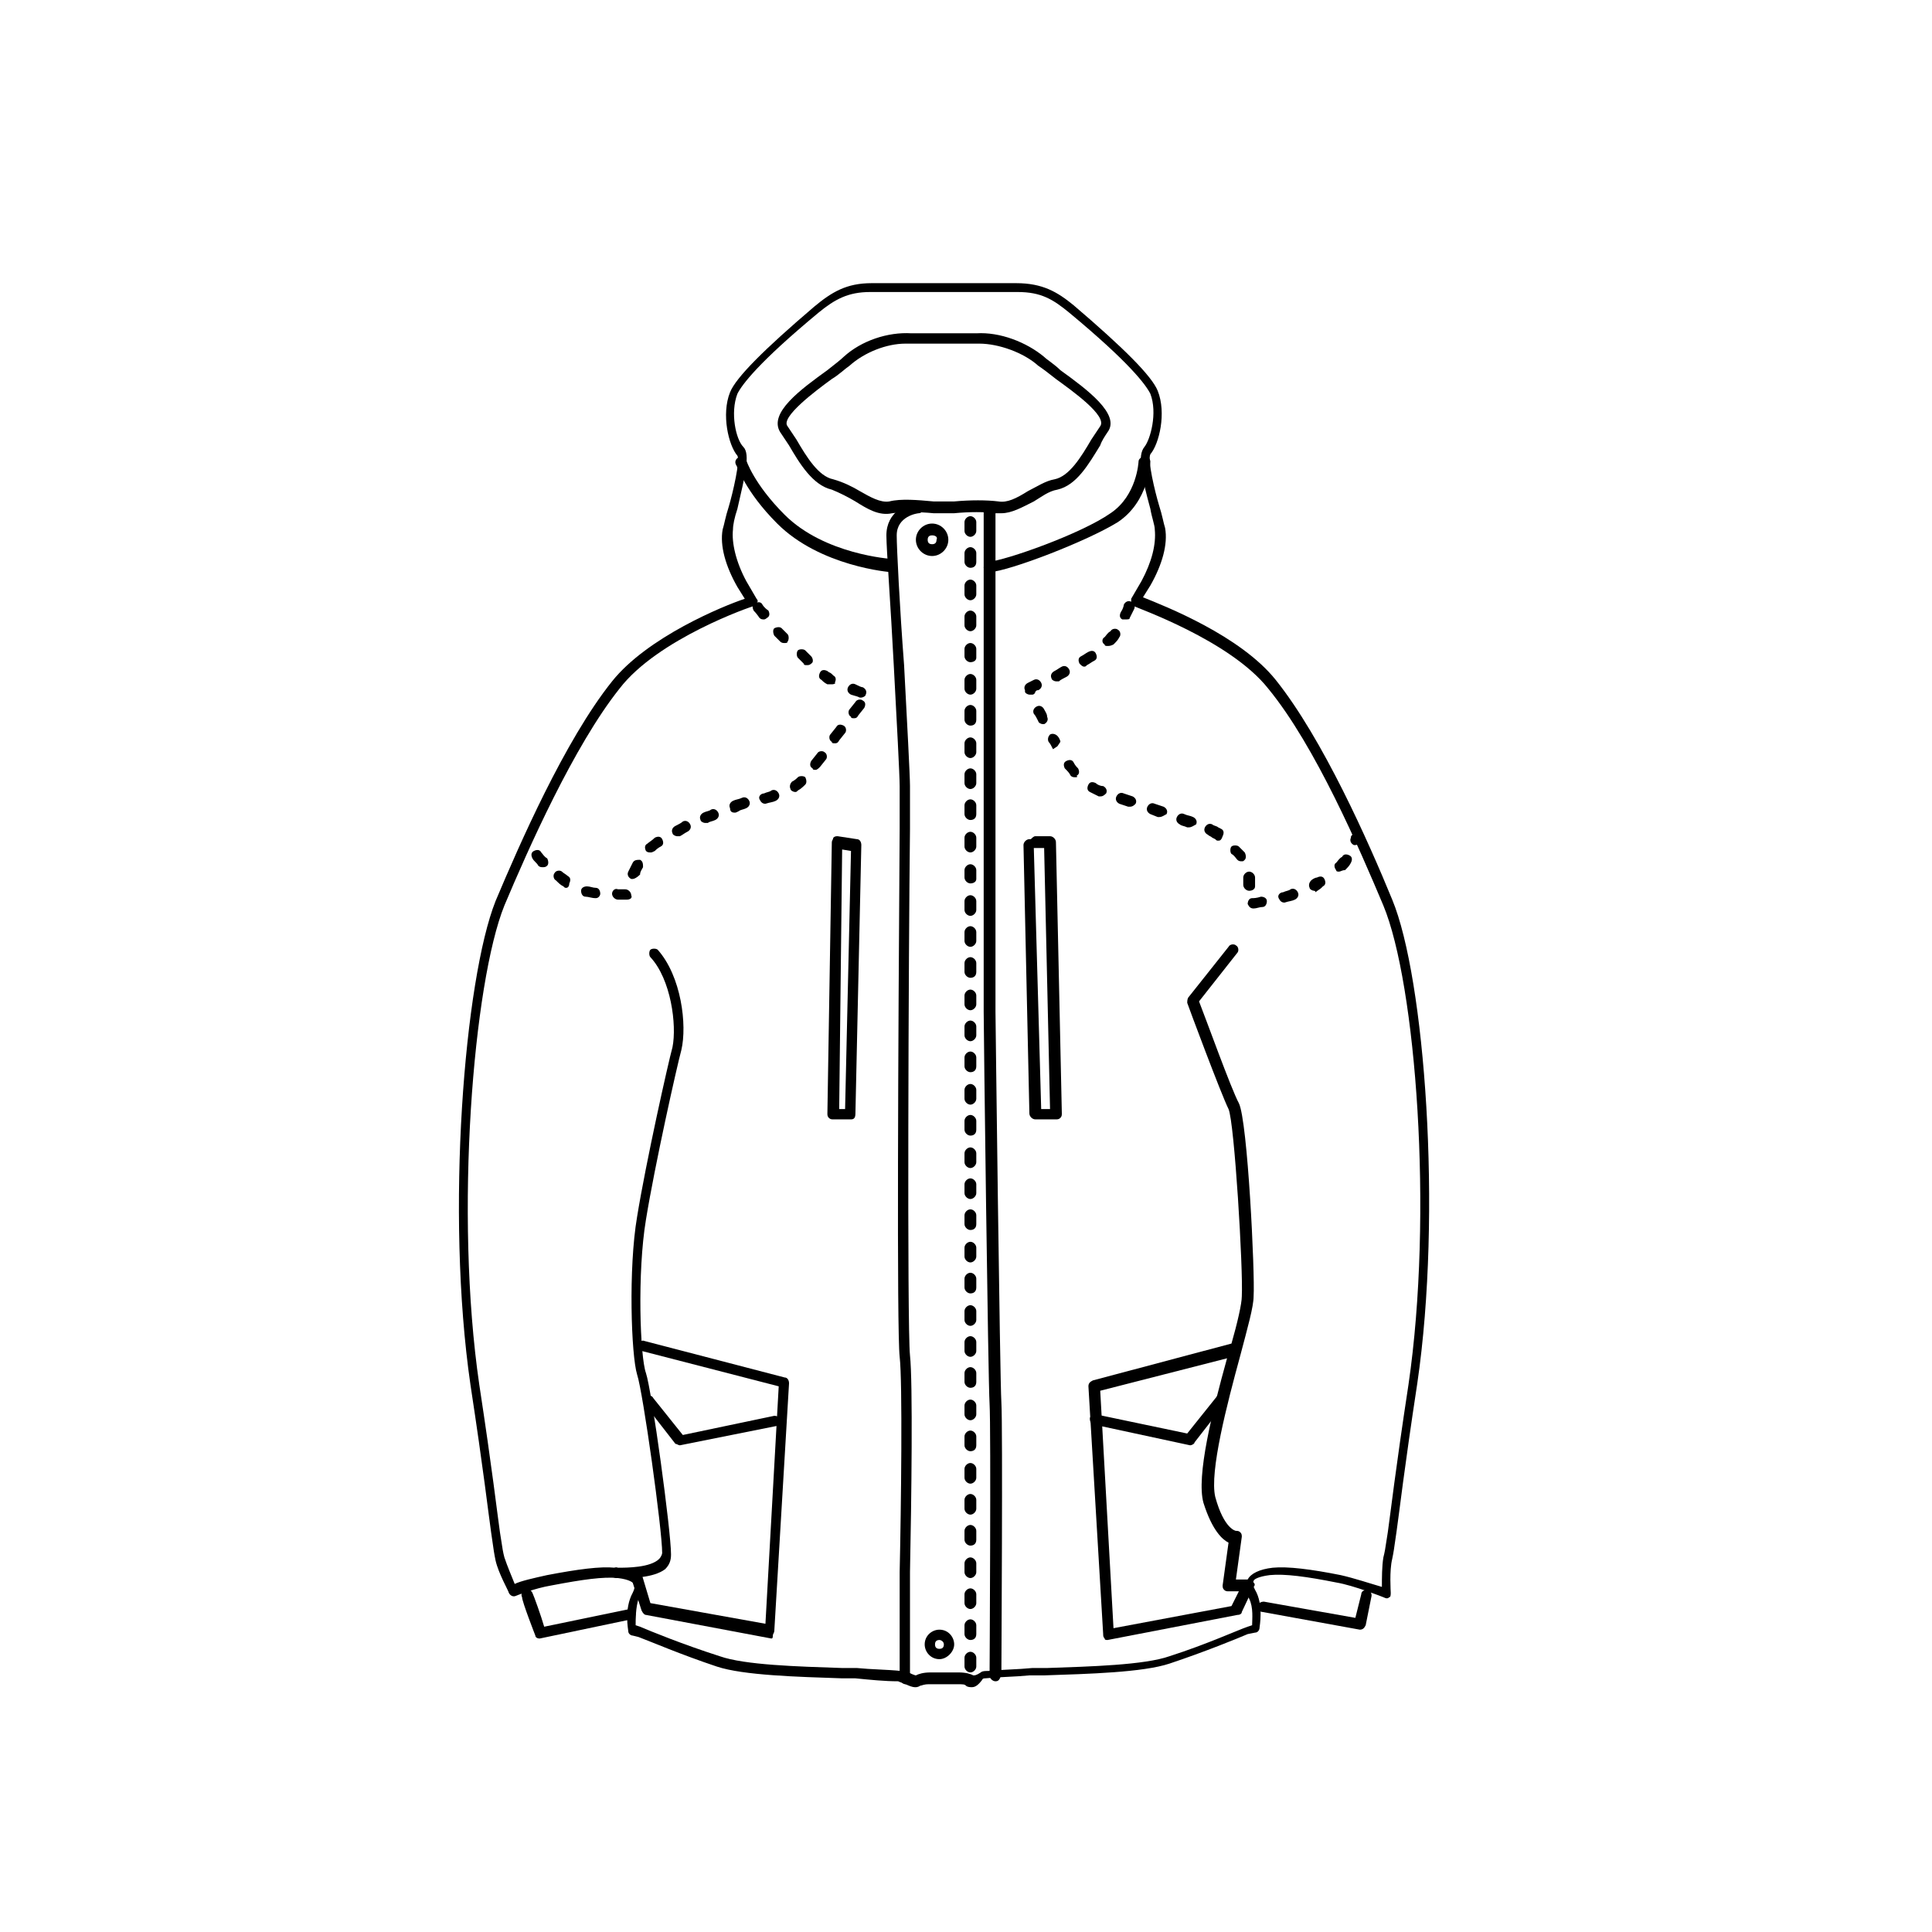
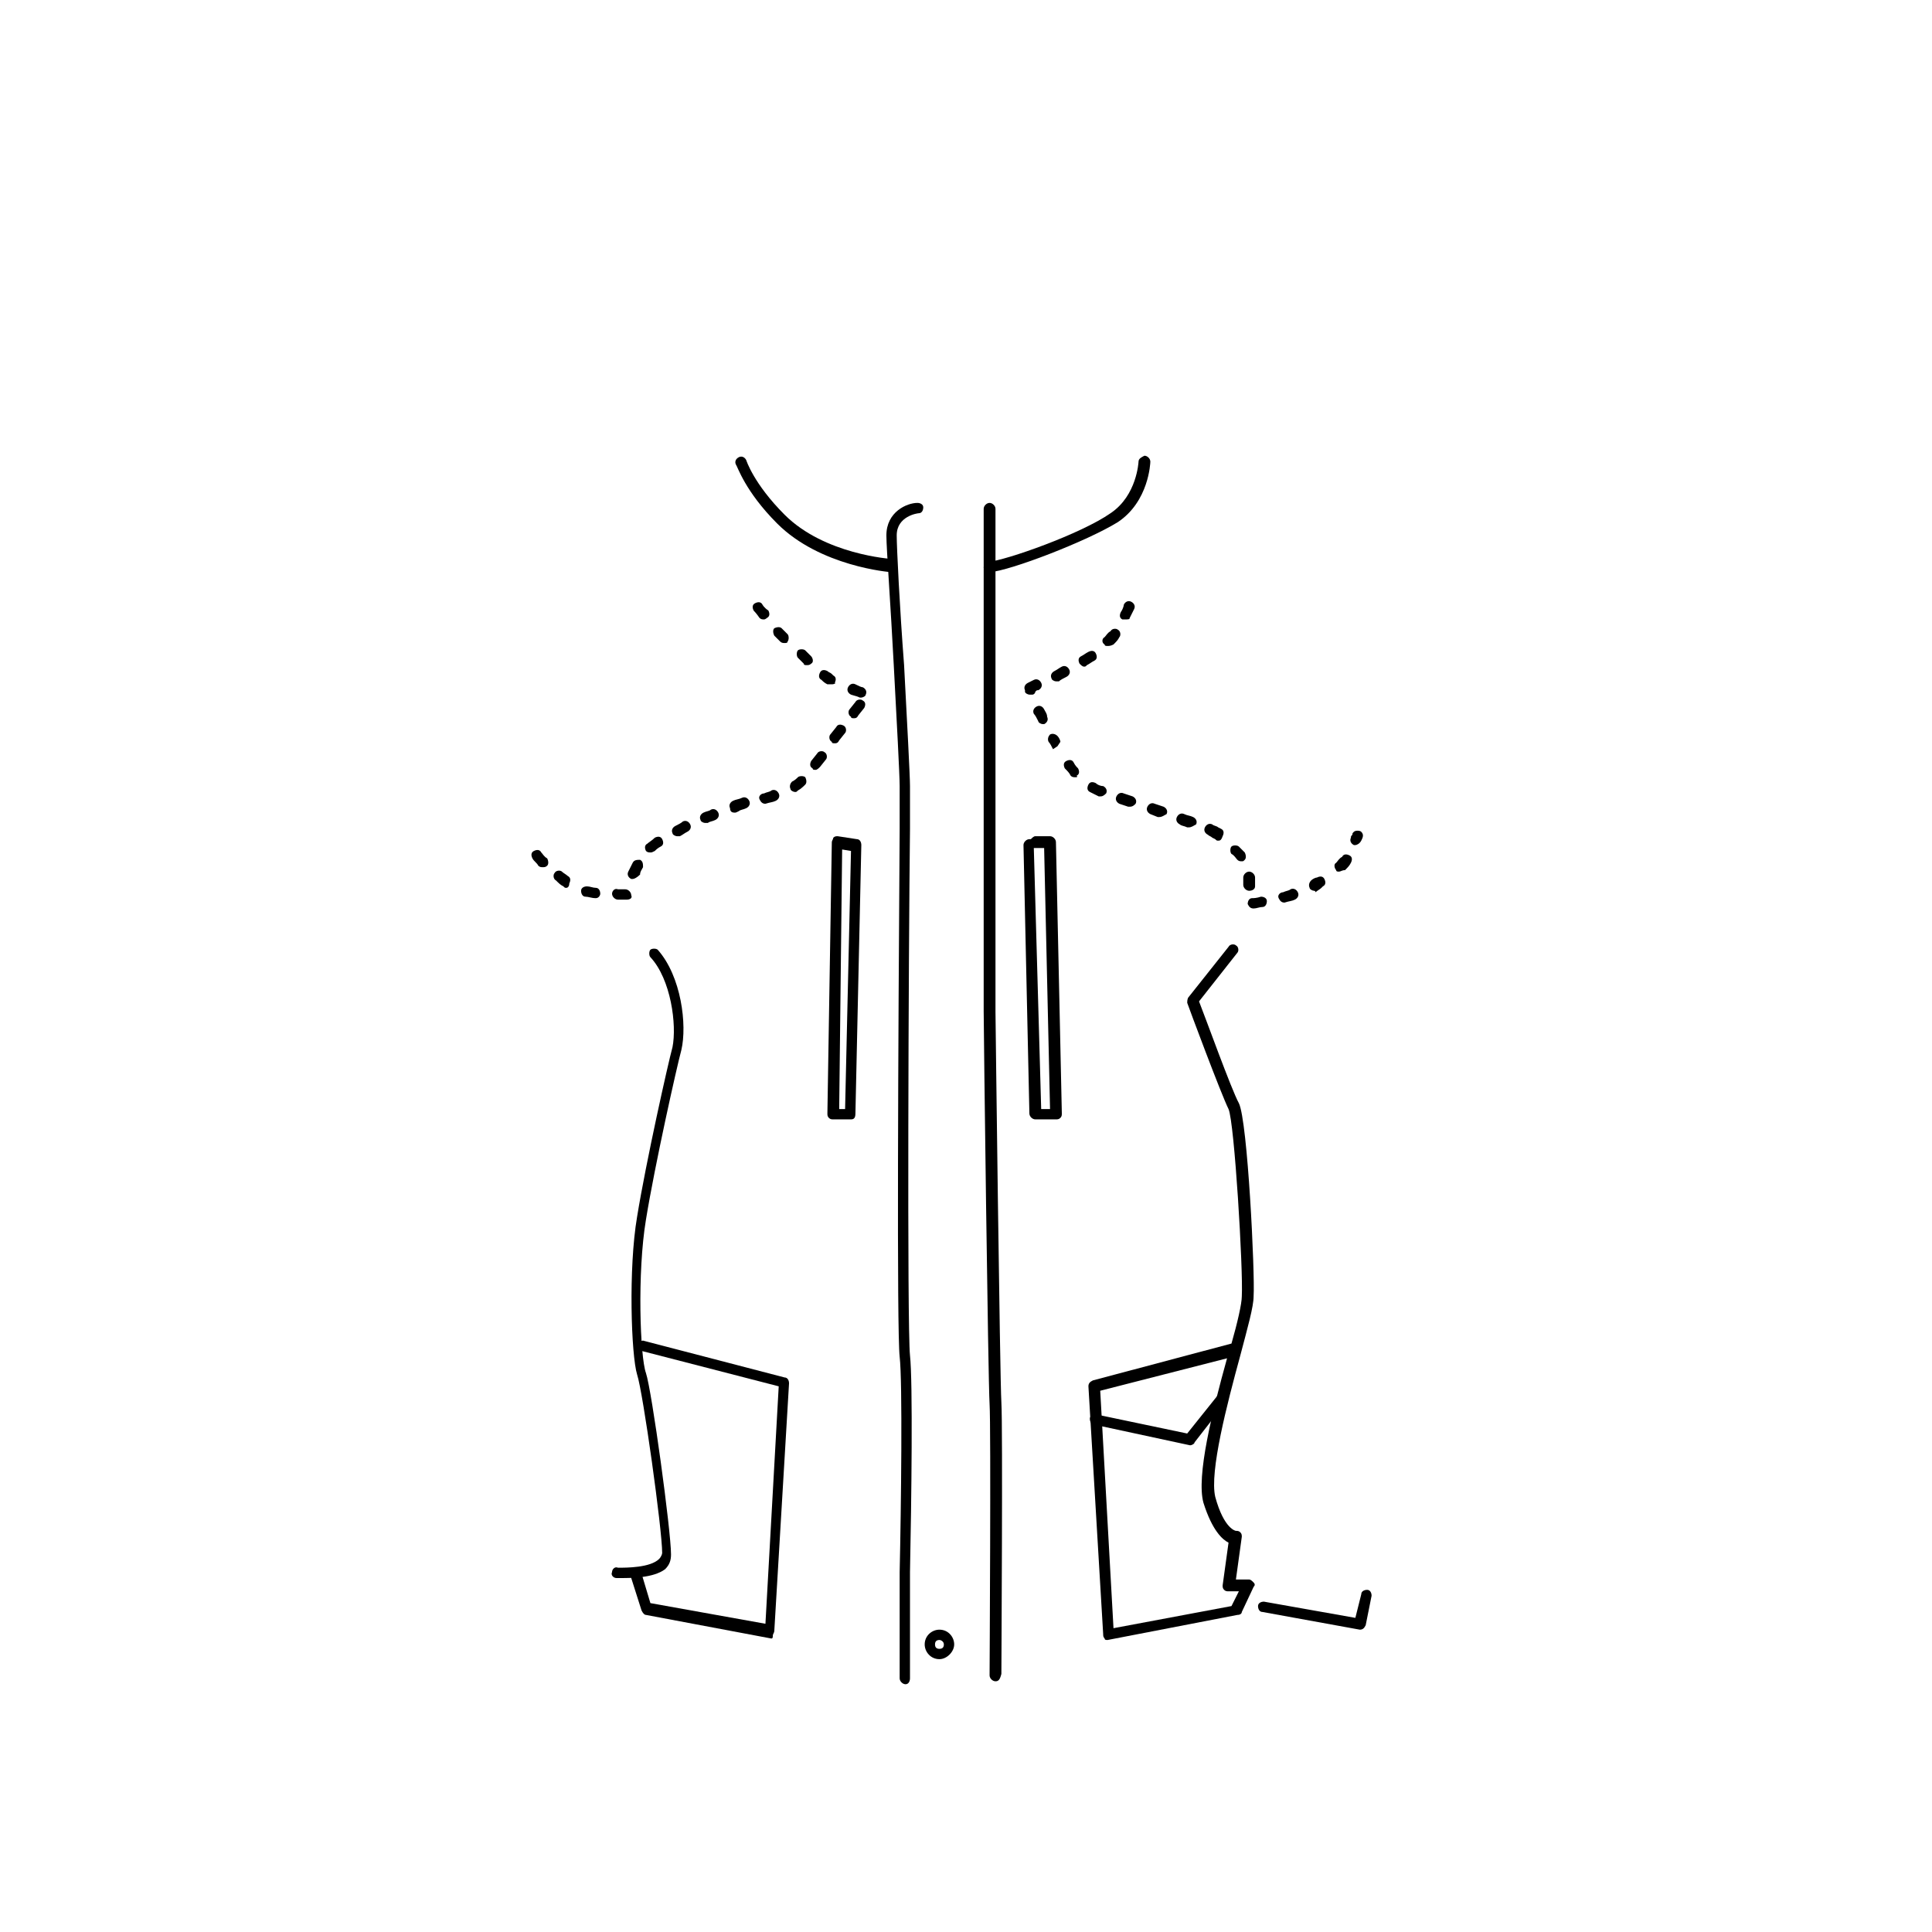
<svg xmlns="http://www.w3.org/2000/svg" width="131" height="131" viewBox="0 0 131 131" fill="none">
  <mask id="mask0_1293_12656" style="mask-type:alpha" maskUnits="userSpaceOnUse" x="0" y="0" width="131" height="131">
    <rect width="131" height="131" fill="#D9D9D9" />
  </mask>
  <g mask="url(#mask0_1293_12656)">
    <mask id="mask1_1293_12656" style="mask-type:luminance" maskUnits="userSpaceOnUse" x="-156" y="-325" width="1024" height="2734">
-       <path d="M868 -325H-156V2408.9H868V-325Z" fill="white" />
-     </mask>
+       </mask>
    <g mask="url(#mask1_1293_12656)">
      <path d="M65.9 114.4C65.8 114.4 65.6 114.4 65.5 114.3C65.4 114.2 65.3 114.2 64.9 114.2C64.7 114.2 64.4 114.2 63.9 114.2C63.5 114.2 63.1 114.2 63 114.2C62.6 114.2 62.5 114.3 62.4 114.3C62.1 114.5 61.8 114.4 61.2 114.1C61.2 114.1 61.1 114.1 60.9 114C60 114 59 113.9 58 113.8H57.1C54.1 113.7 50.4 113.6 48.6 113C46.2 112.2 44.1 111.3 43.3 111L42.9 110.9C42.8 110.9 42.6 110.8 42.6 110.6C42.6 110.5 42.3 109.1 42.9 108C43 107.8 43.1 107.5 43 107.4C42.9 107.3 42.7 107.1 41.9 107C40.9 106.9 39.5 107.1 37.4 107.5C36.2 107.7 35 108.2 35 108.2C34.8 108.3 34.6 108.2 34.5 108C34.5 107.9 33.8 106.7 33.6 105.8C33.5 105.3 33.5 105.3 33.3 103.9C33.1 102.5 32.8 99.8 31.9 93.9C30.2 82.2 31.5 66.4 33.6 61.1C35.2 57.3 38.3 50.2 41.5 46.2C43.9 43.2 49 41.1 50.5 40.6L50 39.8C49.2 38.4 48.8 37 49 35.9C49.1 35.6 49.2 35 49.4 34.4C49.7 33.4 50.2 31.2 50 30.9C49.4 30.2 48.9 28.1 49.5 26.6C49.9 25.6 51.8 23.7 55.2 20.8C56.4 19.8 57.4 19.2 59.1 19.2H68.9C70.7 19.2 71.7 19.8 72.8 20.7C76.2 23.6 78.1 25.5 78.5 26.5C79.1 28 78.6 30.1 78 30.8C77.8 31.2 78.3 33.3 78.6 34.3C78.8 34.9 78.9 35.5 79 35.8C79.2 36.9 78.8 38.3 78 39.7L77.5 40.5C79 41.1 84.1 43.1 86.5 46.1C89.7 50.1 92.8 57.1 94.4 61C96.6 66.3 97.8 82.2 96.1 93.8C95.2 99.7 94.9 102.4 94.7 103.8C94.5 105.2 94.5 105.2 94.4 105.7C94.2 106.5 94.3 107.9 94.3 108C94.3 108.1 94.3 108.3 94.2 108.3C94.1 108.4 94 108.4 93.8 108.3C93.8 108.3 91.8 107.5 90.6 107.3C88.6 106.9 87.1 106.7 86.1 106.8C85.3 106.9 85 107.1 85 107.2C84.9 107.4 85 107.6 85.1 107.8C85.7 108.8 85.4 110.3 85.4 110.4C85.4 110.5 85.3 110.7 85.1 110.7L84.6 110.8C83.9 111.1 81.7 112 79.3 112.8C77.5 113.4 73.8 113.5 70.8 113.6H69.8C68.8 113.7 67.8 113.7 66.8 113.8C66.6 113.8 66.6 113.9 66.6 113.9C66.3 114.3 66.1 114.4 65.9 114.4ZM43.1 110.2L43.4 110.3C44.1 110.6 46.3 111.5 48.8 112.3C50.5 112.9 54.1 113 57.1 113.1H58.1C59.1 113.2 60.1 113.2 61.1 113.3C61.4 113.3 61.5 113.4 61.6 113.4C62 113.6 62.1 113.6 62.1 113.6C62.3 113.5 62.6 113.4 63.1 113.4C63.3 113.4 63.6 113.4 64 113.4C64.4 113.4 64.8 113.4 65 113.4C65.5 113.4 65.8 113.5 66 113.6C66.1 113.6 66.2 113.6 66.5 113.4C66.6 113.3 66.8 113.3 67 113.3C68 113.2 69 113.2 70 113.1H71C73.9 113 77.6 112.9 79.3 112.3C81.8 111.5 84 110.5 84.6 110.3L84.9 110.2C84.9 109.8 85 109 84.7 108.4C84.4 107.9 84.4 107.4 84.6 107.1C84.8 106.7 85.4 106.4 86.3 106.3C87.3 106.2 88.9 106.4 90.9 106.8C91.8 107 93 107.4 93.7 107.6C93.7 107 93.7 106.2 93.8 105.6C93.9 105.2 93.9 105.2 94.1 103.9C94.3 102.5 94.6 99.8 95.5 93.9C97.2 82.3 96 66.7 93.8 61.4C92.2 57.6 89.2 50.6 86 46.7C83.4 43.4 77 41.2 76.9 41.1C76.8 41.1 76.7 41 76.7 40.9C76.7 40.8 76.7 40.7 76.7 40.6L77.4 39.4C78.1 38.1 78.4 36.9 78.3 35.9C78.3 35.6 78.1 35.1 78 34.5C77.4 32.3 77.1 30.9 77.6 30.3C78 29.8 78.5 28 78 26.7C77.7 26.1 76.6 24.6 72.5 21.2C71.4 20.3 70.6 19.8 69 19.8H59C57.5 19.8 56.6 20.3 55.5 21.2C51.4 24.6 50.3 26.1 50 26.7C49.5 28 49.9 29.8 50.4 30.3C50.9 30.8 50.5 32.3 50 34.5C49.8 35.1 49.7 35.6 49.7 35.9C49.6 36.8 49.9 38.1 50.6 39.4L51.3 40.6C51.4 40.7 51.4 40.8 51.3 40.9C51.3 41 51.2 41.1 51.1 41.1C51 41.1 44.6 43.3 42 46.7C38.9 50.6 35.8 57.6 34.2 61.4C32.1 66.6 30.8 82.3 32.5 93.9C33.4 99.8 33.7 102.5 33.9 103.9C34.1 105.2 34.1 105.2 34.2 105.6C34.4 106.2 34.7 106.9 34.9 107.4C35.3 107.2 36.2 107 37.1 106.8C39.2 106.4 40.7 106.2 41.7 106.3C42.6 106.4 43.2 106.6 43.4 107.1C43.6 107.5 43.6 107.9 43.3 108.4C43.1 109 43.1 109.8 43.1 110.2ZM67.9 34.8C67.8 34.8 67.6 34.8 67.5 34.8C66.8 34.7 65.7 34.7 64.7 34.8H64H63.3C62.3 34.7 61.2 34.7 60.5 34.8C59.6 35 58.8 34.5 58 34C57.5 33.7 56.9 33.4 56.4 33.2C55.1 32.9 54.2 31.4 53.5 30.2C53.3 29.9 53.1 29.6 52.9 29.3C52.1 28 54.3 26.4 56.1 25.1C56.6 24.7 57 24.4 57.2 24.2C58.4 23.1 60.2 22.5 61.8 22.6C62.3 22.6 63.1 22.6 64 22.6C64.9 22.6 65.7 22.6 66.2 22.6C67.8 22.5 69.6 23.2 70.8 24.2C71 24.4 71.5 24.7 71.9 25.1C73.7 26.4 76 28.1 75.1 29.3C74.9 29.6 74.7 29.9 74.6 30.2C73.8 31.5 73 32.9 71.7 33.2C71.1 33.3 70.6 33.7 70.1 34C69.3 34.4 68.6 34.8 67.9 34.8ZM61.4 23.3C60.1 23.3 58.6 23.9 57.6 24.8C57.3 25 56.9 25.4 56.4 25.7C55.3 26.5 52.9 28.3 53.4 28.9C53.6 29.2 53.8 29.5 54 29.8C54.7 31 55.5 32.3 56.5 32.5C57.2 32.7 57.8 33 58.3 33.3C59 33.7 59.7 34.1 60.3 34C61.1 33.8 62.2 33.9 63.3 34H64H64.7C65.8 33.9 66.9 33.9 67.7 34C68.3 34.1 68.9 33.8 69.7 33.3C70.3 33 70.9 32.6 71.5 32.5C72.5 32.3 73.3 31 74 29.8C74.2 29.5 74.4 29.2 74.6 28.9C75.1 28.2 72.7 26.5 71.6 25.7C71.1 25.3 70.7 25 70.4 24.8C69.4 23.9 67.7 23.3 66.4 23.3C65.9 23.3 65.1 23.3 64.1 23.3C63.2 23.3 62.4 23.3 61.9 23.3C61.6 23.3 61.5 23.3 61.4 23.3Z" fill="black" />
    </g>
    <mask id="mask2_1293_12656" style="mask-type:luminance" maskUnits="userSpaceOnUse" x="-156" y="-325" width="1024" height="2734">
      <path d="M868 -325H-156V2408.9H868V-325Z" fill="white" />
    </mask>
    <g mask="url(#mask2_1293_12656)">
      <path d="M61.402 114.2C61.202 114.2 61.002 114 61.002 113.8C61.002 113.8 61.002 111.7 61.002 109.6C61.002 109.1 61.002 108 61.002 106.6C61.102 102.1 61.202 93.7 61.002 92C60.802 90.2 60.902 70.7 61.002 56.2C61.002 54.6 61.002 53.6 61.002 53.3C61.002 52.6 60.802 48.8 60.602 45.1C60.402 41.2 60.102 37.2 60.102 36.3C60.102 34.7 61.502 34.1 62.202 34.1C62.402 34.1 62.602 34.2 62.602 34.4C62.602 34.6 62.502 34.8 62.302 34.8C62.202 34.8 60.802 35 60.802 36.3C60.802 37.1 61.002 41.2 61.302 45.1C61.502 48.9 61.702 52.6 61.702 53.3C61.702 53.5 61.702 54.6 61.702 56.2C61.602 64.6 61.502 90 61.702 91.9C61.902 93.7 61.802 101.8 61.702 106.6C61.702 108 61.702 109.1 61.702 109.6C61.702 111.7 61.702 113.8 61.702 113.8C61.702 114 61.602 114.2 61.402 114.2Z" fill="black" />
    </g>
    <mask id="mask3_1293_12656" style="mask-type:luminance" maskUnits="userSpaceOnUse" x="-156" y="-325" width="1024" height="2734">
      <path d="M868 -325H-156V2408.9H868V-325Z" fill="white" />
    </mask>
    <g mask="url(#mask3_1293_12656)">
      <path d="M60.499 38.8C60.299 38.8 55.599 38.4 52.699 35.5C50.499 33.3 49.999 31.6 49.899 31.5C49.799 31.3 49.899 31.1 50.099 31C50.299 30.9 50.499 31 50.599 31.2C50.599 31.2 51.099 32.8 53.199 34.9C55.899 37.6 60.399 37.9 60.499 37.9C60.699 37.9 60.899 38.1 60.799 38.3C60.799 38.7 60.699 38.8 60.499 38.8Z" fill="black" />
    </g>
    <mask id="mask4_1293_12656" style="mask-type:luminance" maskUnits="userSpaceOnUse" x="-156" y="-325" width="1024" height="2734">
      <path d="M868 -325H-156V2408.9H868V-325Z" fill="white" />
    </mask>
    <g mask="url(#mask4_1293_12656)">
      <path d="M67.099 38.8C66.899 38.8 66.799 38.7 66.699 38.5C66.699 38.3 66.799 38.1 66.999 38.1C68.199 38 73.299 36.2 75.299 34.8C77.099 33.6 77.199 31.3 77.199 31.3C77.199 31.1 77.399 31 77.599 30.9C77.799 30.9 77.999 31.1 77.999 31.3C77.999 31.4 77.899 34 75.799 35.4C73.699 36.7 68.499 38.7 67.099 38.8Z" fill="black" />
    </g>
    <mask id="mask5_1293_12656" style="mask-type:luminance" maskUnits="userSpaceOnUse" x="-156" y="-325" width="1024" height="2734">
      <path d="M868 -325H-156V2408.9H868V-325Z" fill="white" />
    </mask>
    <g mask="url(#mask5_1293_12656)">
      <path d="M85 61.6C84.8 61.6 84.7 61.5 84.6 61.3C84.6 61.1 84.7 60.9 84.9 60.9C85 60.9 85.2 60.9 85.5 60.8C85.7 60.8 85.9 60.9 85.9 61.1C85.9 61.3 85.8 61.5 85.6 61.5C85.4 61.5 85.2 61.6 85 61.6ZM87.1 61.2C86.9 61.2 86.8 61.1 86.7 60.9C86.6 60.7 86.8 60.5 87 60.5C87.2 60.4 87.4 60.4 87.5 60.3C87.7 60.2 87.9 60.3 88 60.5C88.1 60.7 88 60.9 87.8 61C87.6 61.1 87.4 61.1 87.1 61.2ZM84.7 60.4C84.5 60.4 84.3 60.2 84.3 60C84.3 59.9 84.3 59.7 84.3 59.6V59.5C84.3 59.3 84.5 59.1 84.7 59.1C84.9 59.1 85.1 59.3 85.1 59.5V59.6C85.1 59.8 85.1 59.9 85.1 60.1C85.1 60.3 84.9 60.4 84.7 60.4ZM89.1 60.4C89 60.4 88.8 60.3 88.8 60.2C88.7 60 88.8 59.8 88.9 59.7C89 59.6 89.2 59.5 89.3 59.5C89.5 59.4 89.7 59.4 89.8 59.6C89.9 59.8 89.9 60 89.7 60.1L89.6 60.2C89.5 60.3 89.3 60.4 89.2 60.5C89.2 60.4 89.1 60.4 89.1 60.4ZM90.8 59.1C90.7 59.1 90.6 59.1 90.6 59C90.5 58.9 90.4 58.6 90.6 58.5C90.7 58.4 90.8 58.2 91 58.1C91.1 57.9 91.3 57.9 91.5 58C91.7 58.1 91.7 58.3 91.6 58.5C91.5 58.7 91.4 58.8 91.2 59C91 59 90.9 59.1 90.8 59.1ZM84.2 58.4C84.1 58.4 84 58.4 83.9 58.3C83.8 58.2 83.7 58 83.5 57.9C83.4 57.8 83.4 57.5 83.5 57.4C83.6 57.3 83.9 57.3 84 57.4C84.2 57.6 84.3 57.7 84.4 57.8C84.5 58 84.5 58.2 84.4 58.3C84.3 58.4 84.3 58.4 84.2 58.4ZM91.9 57.3H91.8C91.6 57.2 91.5 57 91.6 56.8C91.6 56.7 91.6 56.7 91.7 56.6C91.7 56.5 91.7 56.5 91.8 56.4C91.9 56.3 92.2 56.3 92.3 56.4C92.5 56.6 92.4 56.8 92.3 57C92.2 57.2 92 57.3 91.9 57.3ZM82.6 57C82.5 57 82.5 57 82.4 56.9L82.2 56.8C82.1 56.7 82 56.7 81.9 56.6C81.7 56.5 81.6 56.3 81.7 56.1C81.8 55.9 82 55.8 82.2 55.9C82.3 56 82.5 56 82.6 56.1L82.8 56.2C83 56.3 83 56.5 82.9 56.7C82.8 57 82.7 57 82.6 57ZM80.6 56.1H80.5C80.3 56 80.1 56 80 55.9C79.8 55.8 79.7 55.6 79.8 55.4C79.9 55.2 80.1 55.1 80.3 55.2C80.5 55.3 80.7 55.3 80.9 55.4C81.1 55.5 81.2 55.7 81.1 55.9C80.9 56 80.8 56.1 80.6 56.1ZM78.6 55.4H78.5L78 55.2C77.8 55.1 77.7 54.9 77.8 54.7C77.9 54.5 78.1 54.4 78.3 54.5L78.9 54.7C79.1 54.8 79.2 55 79.1 55.2C78.9 55.3 78.8 55.4 78.6 55.4ZM76.6 54.7H76.5L75.9 54.5C75.7 54.4 75.6 54.2 75.7 54C75.8 53.8 76 53.7 76.2 53.8L76.8 54C77 54.1 77.1 54.3 77 54.5C76.9 54.6 76.8 54.7 76.6 54.7ZM74.6 54H74.5C74.3 53.9 74.1 53.8 73.9 53.7C73.7 53.6 73.7 53.4 73.8 53.2C73.9 53 74.1 53 74.3 53.1C74.4 53.2 74.6 53.3 74.8 53.3C75 53.4 75.1 53.6 75 53.8C74.8 54 74.7 54 74.6 54ZM72.9 52.7C72.8 52.7 72.7 52.7 72.6 52.6C72.5 52.4 72.4 52.3 72.2 52.1C72.1 51.9 72.1 51.7 72.3 51.6C72.5 51.5 72.7 51.5 72.8 51.7C72.9 51.9 73 52 73.1 52.1C73.2 52.3 73.2 52.5 73 52.6C73.1 52.7 73 52.7 72.9 52.7ZM71.4 50.8C71.3 50.6 71.2 50.4 71.1 50.3C71 50.1 71.1 49.9 71.2 49.8C71.4 49.7 71.6 49.8 71.7 49.9C71.8 50 71.9 50.2 71.9 50.3L71.7 50.6L71.4 50.8ZM70.7 49.1C70.6 49.1 70.4 49 70.4 48.9C70.3 48.7 70.2 48.5 70.1 48.4C70 48.2 70.1 48 70.3 47.9C70.5 47.8 70.7 47.9 70.8 48.1C70.9 48.3 71 48.4 71 48.6C71.1 48.8 71 49 70.8 49.1C70.8 49.1 70.7 49.1 70.7 49.1ZM69.8 47.1C69.7 47.1 69.5 47 69.5 46.9V46.8C69.4 46.6 69.5 46.4 69.7 46.3C69.7 46.3 69.9 46.2 70.1 46.1C70.3 46 70.5 46.1 70.6 46.3C70.7 46.5 70.6 46.7 70.4 46.8C70.3 46.8 70.3 46.8 70.2 46.9C70.2 47 70.1 47.1 70 47.1C69.9 47.1 69.9 47.1 69.8 47.1ZM71.6 46.2C71.5 46.2 71.3 46.1 71.3 46C71.2 45.8 71.3 45.6 71.5 45.5C71.7 45.4 71.8 45.3 72 45.2C72.2 45.1 72.4 45.2 72.5 45.4C72.6 45.6 72.5 45.8 72.3 45.9C72.1 46 71.9 46.1 71.8 46.2C71.7 46.2 71.7 46.2 71.6 46.2ZM73.5 45.2C73.4 45.2 73.3 45.1 73.2 45C73.1 44.8 73.1 44.6 73.3 44.5C73.5 44.4 73.6 44.3 73.8 44.2C74 44.1 74.2 44.1 74.3 44.3C74.4 44.5 74.4 44.7 74.2 44.8C74 44.9 73.9 45 73.7 45.1C73.6 45.2 73.6 45.2 73.5 45.2ZM75.1 43.8C75 43.8 74.9 43.8 74.9 43.7C74.7 43.6 74.7 43.3 74.9 43.2C75 43.1 75.1 42.9 75.3 42.8C75.4 42.6 75.7 42.6 75.8 42.7C76 42.8 76 43.1 75.9 43.2C75.8 43.4 75.7 43.5 75.5 43.7C75.3 43.8 75.2 43.8 75.1 43.8ZM76.3 42C76.2 42 76.2 42 76.1 42C75.9 41.9 75.9 41.7 76 41.5C76.2 41.2 76.2 41 76.2 41C76.3 40.8 76.5 40.7 76.7 40.8C76.9 40.9 77 41.1 76.9 41.3C76.9 41.3 76.8 41.5 76.6 41.9C76.6 42 76.5 42 76.3 42Z" fill="black" />
    </g>
    <mask id="mask6_1293_12656" style="mask-type:luminance" maskUnits="userSpaceOnUse" x="-156" y="-325" width="1024" height="2734">
      <path d="M868 -325H-156V2408.9H868V-325Z" fill="white" />
    </mask>
    <g mask="url(#mask6_1293_12656)">
      <path d="M42.501 61C42.301 61 42.101 61 41.901 61C41.701 61 41.501 60.8 41.501 60.6C41.501 60.4 41.701 60.2 41.901 60.3C42.101 60.3 42.301 60.3 42.401 60.3C42.601 60.3 42.801 60.5 42.801 60.7C42.901 60.9 42.701 61 42.501 61ZM40.401 60.9C40.101 60.9 39.901 60.8 39.701 60.8C39.501 60.8 39.401 60.6 39.401 60.4C39.401 60.2 39.601 60.1 39.801 60.1C40.001 60.1 40.201 60.2 40.401 60.2C40.601 60.2 40.701 60.4 40.701 60.6C40.701 60.7 40.601 60.9 40.401 60.9ZM38.401 60.2C38.301 60.2 38.301 60.2 38.201 60.1C38.001 60 37.901 59.9 37.701 59.7C37.501 59.6 37.501 59.3 37.601 59.2C37.701 59 38.001 59 38.101 59.1C38.201 59.2 38.401 59.3 38.501 59.4C38.701 59.5 38.701 59.7 38.601 59.9C38.601 60.1 38.501 60.2 38.401 60.2ZM42.901 59.6H42.801C42.601 59.5 42.501 59.3 42.601 59.1C42.701 58.9 42.801 58.7 42.901 58.5C43.001 58.3 43.201 58.3 43.401 58.3C43.601 58.4 43.601 58.6 43.601 58.8C43.501 59 43.401 59.1 43.401 59.3C43.201 59.5 43.001 59.6 42.901 59.6ZM36.801 58.8C36.701 58.8 36.601 58.8 36.501 58.7C36.401 58.5 36.201 58.4 36.101 58.2C36.001 58 36.001 57.8 36.201 57.7C36.401 57.6 36.601 57.6 36.701 57.8C36.801 57.9 36.901 58.1 37.101 58.2C37.201 58.4 37.201 58.6 37.101 58.7C37.001 58.8 36.901 58.8 36.801 58.8ZM44.101 57.8C44.001 57.8 43.901 57.8 43.801 57.7C43.701 57.5 43.701 57.3 43.901 57.2C44.001 57.1 44.201 57 44.401 56.8C44.601 56.7 44.801 56.7 44.901 56.9C45.001 57.1 45.001 57.3 44.801 57.4C44.601 57.5 44.501 57.6 44.401 57.7C44.201 57.8 44.201 57.8 44.101 57.8ZM45.901 56.7C45.801 56.7 45.601 56.6 45.601 56.5C45.501 56.3 45.601 56.1 45.801 56C46.001 55.9 46.201 55.8 46.301 55.7C46.501 55.6 46.701 55.7 46.801 55.9C46.901 56.1 46.801 56.3 46.601 56.4C46.401 56.5 46.301 56.6 46.101 56.7C46.001 56.7 46.001 56.7 45.901 56.7ZM47.801 55.8C47.701 55.8 47.501 55.7 47.501 55.6C47.401 55.4 47.501 55.2 47.701 55.1C47.901 55 48.101 55 48.201 54.9C48.401 54.8 48.601 54.9 48.701 55.1C48.801 55.3 48.701 55.5 48.501 55.6C48.301 55.7 48.101 55.7 48.001 55.8C47.901 55.8 47.901 55.8 47.801 55.8ZM49.801 55.1C49.601 55.1 49.501 55 49.501 54.8C49.401 54.6 49.501 54.4 49.701 54.3C49.901 54.2 50.101 54.2 50.301 54.1C50.501 54 50.701 54.1 50.801 54.3C50.901 54.5 50.801 54.7 50.601 54.8C50.401 54.9 50.201 54.9 50.101 55C49.901 55.1 49.901 55.1 49.801 55.1ZM51.901 54.5C51.701 54.5 51.601 54.4 51.501 54.2C51.401 54 51.601 53.8 51.801 53.8C52.001 53.7 52.201 53.7 52.301 53.6C52.501 53.5 52.701 53.6 52.801 53.8C52.901 54 52.801 54.2 52.601 54.3C52.401 54.4 52.201 54.4 51.901 54.5ZM53.901 53.7C53.801 53.7 53.601 53.6 53.601 53.5C53.501 53.3 53.601 53.1 53.701 53C53.901 52.9 54.001 52.8 54.101 52.7C54.201 52.6 54.501 52.6 54.601 52.7C54.701 52.9 54.701 53.1 54.601 53.2C54.501 53.3 54.301 53.5 54.101 53.6C54.001 53.7 54.001 53.7 53.901 53.7ZM55.301 52.2C55.201 52.2 55.101 52.2 55.101 52.1C54.901 52 54.901 51.8 55.001 51.6L55.401 51.1C55.501 50.9 55.801 50.9 55.901 51C56.101 51.1 56.101 51.4 56.001 51.5L55.601 52C55.501 52.1 55.401 52.2 55.301 52.2ZM56.601 50.4C56.501 50.4 56.401 50.4 56.401 50.3C56.201 50.2 56.201 49.9 56.301 49.8L56.701 49.3C56.801 49.1 57.001 49.1 57.201 49.2C57.401 49.3 57.401 49.6 57.301 49.7L56.901 50.2C56.801 50.4 56.701 50.4 56.601 50.4ZM57.901 48.7C57.801 48.7 57.701 48.7 57.701 48.6C57.501 48.5 57.501 48.2 57.601 48.1L58.001 47.6C58.101 47.4 58.401 47.4 58.501 47.5C58.701 47.6 58.701 47.8 58.601 48L58.201 48.5C58.101 48.7 58.001 48.7 57.901 48.7ZM58.401 47.3H58.301C58.101 47.2 58.001 47.2 57.701 47.1C57.501 47 57.401 46.8 57.501 46.6C57.601 46.4 57.801 46.3 58.001 46.4C58.201 46.5 58.401 46.6 58.501 46.6C58.701 46.7 58.801 46.9 58.701 47.1C58.701 47.2 58.501 47.3 58.401 47.3ZM56.401 46.4C56.301 46.4 56.301 46.4 56.201 46.4H56.101C55.901 46.3 55.801 46.2 55.701 46.1C55.501 46 55.501 45.8 55.601 45.6C55.701 45.4 55.901 45.4 56.101 45.5C56.201 45.6 56.301 45.6 56.401 45.7L56.501 45.8C56.701 45.9 56.701 46.1 56.601 46.3C56.701 46.3 56.601 46.4 56.401 46.4ZM54.701 45.1C54.601 45.1 54.501 45.1 54.501 45C54.401 44.9 54.201 44.7 54.101 44.6C54.001 44.5 54.001 44.2 54.101 44.1C54.201 44 54.501 44 54.601 44.1C54.701 44.2 54.901 44.4 55.001 44.5C55.101 44.6 55.201 44.9 55.001 45C54.901 45.1 54.801 45.1 54.701 45.1ZM53.201 43.6C53.101 43.6 53.001 43.6 52.901 43.5L52.501 43.1C52.401 42.9 52.401 42.7 52.501 42.6C52.701 42.5 52.901 42.5 53.001 42.6L53.401 43C53.501 43.1 53.501 43.4 53.401 43.5C53.401 43.6 53.301 43.6 53.201 43.6ZM51.801 42C51.701 42 51.601 42 51.501 41.9C51.301 41.6 51.101 41.4 51.101 41.4C51.001 41.2 51.001 41 51.201 40.9C51.401 40.8 51.601 40.8 51.701 41C51.701 41 51.801 41.2 52.101 41.4C52.201 41.6 52.201 41.8 52.001 41.9C52.001 41.9 51.901 42 51.801 42Z" fill="black" />
    </g>
    <mask id="mask7_1293_12656" style="mask-type:luminance" maskUnits="userSpaceOnUse" x="-156" y="-325" width="1024" height="2734">
      <path d="M868 -325H-156V2408.9H868V-325Z" fill="white" />
    </mask>
    <g mask="url(#mask7_1293_12656)">
      <path d="M67.499 114C67.299 114 67.099 113.8 67.099 113.6C67.099 113.4 67.199 96.8 67.099 95.2C66.999 93.6 66.699 69.7 66.699 68.6V44C66.699 42.6 66.699 34.6 66.699 34.5C66.699 34.3 66.899 34.1 67.099 34.1C67.299 34.1 67.499 34.3 67.499 34.5C67.499 34.8 67.499 42.5 67.499 44V68.6C67.499 68.8 67.799 93.5 67.899 95.1C67.999 96.7 67.899 112.9 67.899 113.5C67.799 113.9 67.699 114 67.499 114Z" fill="black" />
    </g>
    <mask id="mask8_1293_12656" style="mask-type:luminance" maskUnits="userSpaceOnUse" x="-156" y="-325" width="1024" height="2734">
      <path d="M868 -325H-156V2408.9H868V-325Z" fill="white" />
    </mask>
    <g mask="url(#mask8_1293_12656)">
      <path d="M57.702 75.9H56.502C56.402 75.9 56.302 75.9 56.202 75.8C56.102 75.7 56.102 75.6 56.102 75.5L56.402 57.1C56.402 57 56.502 56.9 56.502 56.8C56.602 56.7 56.702 56.7 56.802 56.7L58.102 56.9C58.302 56.9 58.402 57.1 58.402 57.3L58.002 75.5C58.002 75.8 57.902 75.9 57.702 75.9ZM56.902 75.2H57.302L57.702 57.7L57.102 57.6L56.902 75.2Z" fill="black" />
    </g>
    <mask id="mask9_1293_12656" style="mask-type:luminance" maskUnits="userSpaceOnUse" x="-156" y="-325" width="1024" height="2734">
      <path d="M868 -325H-156V2408.9H868V-325Z" fill="white" />
    </mask>
    <g mask="url(#mask9_1293_12656)">
      <path d="M71.598 75.9H70.198C69.998 75.9 69.798 75.7 69.798 75.5L69.398 57.3C69.398 57.1 69.598 56.9 69.798 56.9H69.898C69.998 56.8 70.098 56.7 70.198 56.7H71.198C71.398 56.7 71.598 56.9 71.598 57.1L71.998 75.5C71.998 75.6 71.998 75.7 71.898 75.8C71.798 75.9 71.698 75.9 71.598 75.9ZM70.598 75.2H71.198L70.798 57.5H70.198C70.198 57.5 70.198 57.5 70.098 57.5L70.598 75.2Z" fill="black" />
    </g>
    <mask id="mask10_1293_12656" style="mask-type:luminance" maskUnits="userSpaceOnUse" x="-156" y="-325" width="1024" height="2734">
      <path d="M868 -325H-156V2408.9H868V-325Z" fill="white" />
    </mask>
    <g mask="url(#mask10_1293_12656)">
      <path d="M75.101 111.2C75.001 111.2 74.901 111.2 74.901 111.1C74.801 111 74.801 110.9 74.801 110.8L73.801 94C73.801 93.8 73.901 93.7 74.101 93.6L83.501 91.1C83.901 89.7 84.201 88.4 84.201 87.9C84.301 86.1 83.701 76.1 83.301 75.2C82.801 74.2 80.601 68.3 80.501 68C80.501 67.9 80.501 67.7 80.601 67.6L83.301 64.2C83.401 64 83.701 64 83.801 64.1C84.001 64.2 84.001 64.5 83.901 64.6L81.301 67.9C81.701 68.9 83.501 73.9 84.001 74.8C84.601 76 85.101 86.4 85.001 87.9C85.001 88.6 84.601 90 84.101 91.9C83.201 95.2 82.001 99.8 82.401 101.5C83.001 103.7 83.801 103.8 83.801 103.8C83.901 103.8 84.001 103.8 84.101 103.9C84.201 104 84.201 104.1 84.201 104.2L83.801 107.1H84.701C84.801 107.1 84.901 107.2 85.001 107.3C85.101 107.4 85.101 107.5 85.001 107.6L84.201 109.3C84.201 109.4 84.101 109.5 83.901 109.5L75.101 111.2C75.201 111.2 75.201 111.2 75.101 111.2ZM74.601 94.3L75.501 110.4L83.501 108.9L84.001 107.9H83.301C83.201 107.9 83.101 107.9 83.001 107.8C82.901 107.7 82.901 107.6 82.901 107.5L83.301 104.6C82.901 104.4 82.201 103.8 81.601 101.9C81.101 100.1 82.201 95.7 83.201 92.1L74.601 94.3Z" fill="black" />
    </g>
    <mask id="mask11_1293_12656" style="mask-type:luminance" maskUnits="userSpaceOnUse" x="-156" y="-325" width="1024" height="2734">
      <path d="M868 -325H-156V2408.9H868V-325Z" fill="white" />
    </mask>
    <g mask="url(#mask11_1293_12656)">
      <path d="M42.099 107C41.899 107 41.799 107 41.799 107C41.599 107 41.399 106.8 41.499 106.6C41.499 106.4 41.699 106.2 41.899 106.3C42.499 106.3 44.099 106.3 44.699 105.7C44.799 105.6 44.899 105.4 44.899 105.3C44.899 103.7 43.599 94.4 43.199 93.2C42.799 91.9 42.599 86 43.199 82.5C43.799 78.8 45.299 72.1 45.599 71C45.899 69.5 45.499 66.4 44.099 64.9C43.999 64.8 43.999 64.5 44.099 64.4C44.199 64.3 44.499 64.3 44.599 64.4C46.199 66.2 46.599 69.5 46.199 71.2C45.899 72.3 44.399 79 43.799 82.7C43.199 86.3 43.399 92 43.799 93.1C44.199 94.3 45.499 103.8 45.499 105.4C45.499 105.8 45.399 106.1 45.099 106.4C44.299 107 42.799 107 42.099 107Z" fill="black" />
    </g>
    <mask id="mask12_1293_12656" style="mask-type:luminance" maskUnits="userSpaceOnUse" x="-156" y="-325" width="1024" height="2734">
      <path d="M868 -325H-156V2408.9H868V-325Z" fill="white" />
    </mask>
    <g mask="url(#mask12_1293_12656)">
-       <path d="M36.599 111.1C36.399 111.1 36.299 111 36.299 110.9C36.299 110.9 35.399 108.6 35.399 108.3C35.299 108.1 35.399 107.9 35.599 107.8C35.799 107.7 35.999 107.8 36.099 108C36.199 108.2 36.699 109.6 36.899 110.3L42.699 109.1C42.899 109.1 43.099 109.2 43.099 109.4C43.099 109.6 42.999 109.8 42.799 109.8L36.599 111.1Z" fill="black" />
-     </g>
+       </g>
    <mask id="mask13_1293_12656" style="mask-type:luminance" maskUnits="userSpaceOnUse" x="-156" y="-325" width="1024" height="2734">
      <path d="M868 -325H-156V2408.9H868V-325Z" fill="white" />
    </mask>
    <g mask="url(#mask13_1293_12656)">
      <path d="M92.201 110.5L85.601 109.3C85.401 109.3 85.301 109.1 85.301 108.9C85.301 108.7 85.501 108.6 85.701 108.6L91.901 109.7L92.301 108.1C92.301 107.9 92.501 107.8 92.701 107.8C92.901 107.8 93.001 108 93.001 108.2L92.601 110.2C92.501 110.4 92.401 110.5 92.201 110.5Z" fill="black" />
    </g>
    <mask id="mask14_1293_12656" style="mask-type:luminance" maskUnits="userSpaceOnUse" x="-156" y="-325" width="1024" height="2734">
      <path d="M868 -325H-156V2408.9H868V-325Z" fill="white" />
    </mask>
    <g mask="url(#mask14_1293_12656)">
-       <path d="M63.202 37.7C62.602 37.7 62.102 37.2 62.102 36.6C62.102 36 62.602 35.5 63.202 35.5C63.802 35.5 64.302 36 64.302 36.6C64.302 37.2 63.802 37.7 63.202 37.7ZM63.202 36.3C63.002 36.3 62.902 36.4 62.902 36.6C62.902 36.8 63.002 36.9 63.202 36.9C63.402 36.9 63.502 36.8 63.502 36.6C63.602 36.4 63.402 36.3 63.202 36.3Z" fill="black" />
-     </g>
+       </g>
    <mask id="mask15_1293_12656" style="mask-type:luminance" maskUnits="userSpaceOnUse" x="-156" y="-325" width="1024" height="2734">
      <path d="M868 -325H-156V2408.9H868V-325Z" fill="white" />
    </mask>
    <g mask="url(#mask15_1293_12656)">
      <path d="M63.699 112.5C63.099 112.5 62.699 112 62.699 111.5C62.699 110.9 63.199 110.5 63.699 110.5C64.299 110.5 64.699 111 64.699 111.5C64.699 112 64.199 112.5 63.699 112.5ZM63.699 111.2C63.499 111.2 63.399 111.3 63.399 111.5C63.399 111.7 63.499 111.8 63.699 111.8C63.899 111.8 63.999 111.7 63.999 111.5C63.999 111.3 63.799 111.2 63.699 111.2Z" fill="black" />
    </g>
    <mask id="mask16_1293_12656" style="mask-type:luminance" maskUnits="userSpaceOnUse" x="-156" y="-325" width="1024" height="2734">
      <path d="M868 -325H-156V2408.9H868V-325Z" fill="white" />
    </mask>
    <g mask="url(#mask16_1293_12656)">
      <path d="M52.301 111.1L43.801 109.5C43.701 109.5 43.601 109.4 43.501 109.2L42.801 107C42.701 106.8 42.801 106.6 43.001 106.5C43.201 106.4 43.401 106.5 43.501 106.7L44.101 108.7L51.901 110.1L52.801 94L43.501 91.6C43.301 91.5 43.201 91.3 43.201 91.2C43.301 91 43.501 90.9 43.601 90.9L53.201 93.4C53.401 93.4 53.501 93.6 53.501 93.8L52.501 110.6C52.501 110.7 52.401 110.8 52.401 110.9C52.401 111 52.401 111.1 52.301 111.1Z" fill="black" />
    </g>
    <mask id="mask17_1293_12656" style="mask-type:luminance" maskUnits="userSpaceOnUse" x="-156" y="-325" width="1024" height="2734">
      <path d="M868 -325H-156V2408.9H868V-325Z" fill="white" />
    </mask>
    <g mask="url(#mask17_1293_12656)">
-       <path d="M65.798 113.4C65.598 113.4 65.398 113.2 65.398 113V112.4C65.398 112.2 65.598 112 65.798 112C65.998 112 66.198 112.2 66.198 112.4V113C66.198 113.2 65.998 113.4 65.798 113.4ZM65.798 111.2C65.598 111.2 65.398 111 65.398 110.8V110.2C65.398 110 65.598 109.8 65.798 109.8C65.998 109.8 66.198 110 66.198 110.2V110.8C66.198 111.1 65.998 111.2 65.798 111.2ZM65.798 109.1C65.598 109.1 65.398 108.9 65.398 108.7V108.1C65.398 107.9 65.598 107.7 65.798 107.7C65.998 107.7 66.198 107.9 66.198 108.1V108.7C66.198 108.9 65.998 109.1 65.798 109.1ZM65.798 107C65.598 107 65.398 106.8 65.398 106.6V106C65.398 105.8 65.598 105.6 65.798 105.6C65.998 105.6 66.198 105.8 66.198 106V106.6C66.198 106.8 65.998 107 65.798 107ZM65.798 104.8C65.598 104.8 65.398 104.6 65.398 104.4V103.8C65.398 103.6 65.598 103.4 65.798 103.4C65.998 103.4 66.198 103.6 66.198 103.8V104.4C66.198 104.7 65.998 104.8 65.798 104.8ZM65.798 102.7C65.598 102.7 65.398 102.5 65.398 102.3V101.7C65.398 101.5 65.598 101.3 65.798 101.3C65.998 101.3 66.198 101.5 66.198 101.7V102.3C66.198 102.5 65.998 102.7 65.798 102.7ZM65.798 100.6C65.598 100.6 65.398 100.4 65.398 100.2V99.6C65.398 99.4 65.598 99.2 65.798 99.2C65.998 99.2 66.198 99.4 66.198 99.6V100.2C66.198 100.4 65.998 100.6 65.798 100.6ZM65.798 98.4C65.598 98.4 65.398 98.2 65.398 98V97.4C65.398 97.2 65.598 97 65.798 97C65.998 97 66.198 97.2 66.198 97.4V98C66.198 98.3 65.998 98.4 65.798 98.4ZM65.798 96.3C65.598 96.3 65.398 96.1 65.398 95.9V95.3C65.398 95.1 65.598 94.9 65.798 94.9C65.998 94.9 66.198 95.1 66.198 95.3V95.9C66.198 96.1 65.998 96.3 65.798 96.3ZM65.798 94.1C65.598 94.1 65.398 93.9 65.398 93.7V93.1C65.398 92.9 65.598 92.7 65.798 92.7C65.998 92.7 66.198 92.9 66.198 93.1V93.7C66.198 94 65.998 94.1 65.798 94.1ZM65.798 92C65.598 92 65.398 91.8 65.398 91.6V91C65.398 90.8 65.598 90.6 65.798 90.6C65.998 90.6 66.198 90.8 66.198 91V91.6C66.198 91.8 65.998 92 65.798 92ZM65.798 89.9C65.598 89.9 65.398 89.7 65.398 89.5V88.9C65.398 88.7 65.598 88.5 65.798 88.5C65.998 88.5 66.198 88.7 66.198 88.9V89.5C66.198 89.7 65.998 89.9 65.798 89.9ZM65.798 87.7C65.598 87.7 65.398 87.5 65.398 87.3V86.7C65.398 86.5 65.598 86.3 65.798 86.3C65.998 86.3 66.198 86.5 66.198 86.7V87.3C66.198 87.6 65.998 87.7 65.798 87.7ZM65.798 85.6C65.598 85.6 65.398 85.4 65.398 85.2V84.6C65.398 84.4 65.598 84.2 65.798 84.2C65.998 84.2 66.198 84.4 66.198 84.6V85.2C66.198 85.4 65.998 85.6 65.798 85.6ZM65.798 83.4C65.598 83.4 65.398 83.2 65.398 83V82.4C65.398 82.2 65.598 82 65.798 82C65.998 82 66.198 82.2 66.198 82.4V83C66.198 83.3 65.998 83.4 65.798 83.4ZM65.798 81.3C65.598 81.3 65.398 81.1 65.398 80.9V80.3C65.398 80.1 65.598 79.9 65.798 79.9C65.998 79.9 66.198 80.1 66.198 80.3V80.9C66.198 81.1 65.998 81.3 65.798 81.3ZM65.798 79.2C65.598 79.2 65.398 79 65.398 78.8V78.2C65.398 78 65.598 77.8 65.798 77.8C65.998 77.8 66.198 78 66.198 78.2V78.8C66.198 79 65.998 79.2 65.798 79.2ZM65.798 77C65.598 77 65.398 76.8 65.398 76.6V76C65.398 75.8 65.598 75.6 65.798 75.6C65.998 75.6 66.198 75.8 66.198 76V76.6C66.198 76.9 65.998 77 65.798 77ZM65.798 74.9C65.598 74.9 65.398 74.7 65.398 74.5V73.9C65.398 73.7 65.598 73.5 65.798 73.5C65.998 73.5 66.198 73.7 66.198 73.9V74.5C66.198 74.7 65.998 74.9 65.798 74.9ZM65.798 72.7C65.598 72.7 65.398 72.5 65.398 72.3V71.7C65.398 71.5 65.598 71.3 65.798 71.3C65.998 71.3 66.198 71.5 66.198 71.7V72.3C66.198 72.6 65.998 72.7 65.798 72.7ZM65.798 70.6C65.598 70.6 65.398 70.4 65.398 70.2V69.6C65.398 69.4 65.598 69.2 65.798 69.2C65.998 69.2 66.198 69.4 66.198 69.6V70.2C66.198 70.4 65.998 70.6 65.798 70.6ZM65.798 68.5C65.598 68.5 65.398 68.3 65.398 68.1V67.5C65.398 67.3 65.598 67.1 65.798 67.1C65.998 67.1 66.198 67.3 66.198 67.5V68.1C66.198 68.3 65.998 68.5 65.798 68.5ZM65.798 66.3C65.598 66.3 65.398 66.1 65.398 65.9V65.3C65.398 65.1 65.598 64.9 65.798 64.9C65.998 64.9 66.198 65.1 66.198 65.3V65.9C66.198 66.2 65.998 66.3 65.798 66.3ZM65.798 64.2C65.598 64.2 65.398 64 65.398 63.8V63.2C65.398 63 65.598 62.8 65.798 62.8C65.998 62.8 66.198 63 66.198 63.2V63.8C66.198 64 65.998 64.2 65.798 64.2ZM65.798 62.1C65.598 62.1 65.398 61.9 65.398 61.7V61.1C65.398 60.9 65.598 60.7 65.798 60.7C65.998 60.7 66.198 60.9 66.198 61.1V61.7C66.198 61.9 65.998 62.1 65.798 62.1ZM65.798 59.9C65.598 59.9 65.398 59.7 65.398 59.5V59C65.398 58.8 65.598 58.6 65.798 58.6C65.998 58.6 66.198 58.8 66.198 59V59.6C66.198 59.8 65.998 59.9 65.798 59.9ZM65.798 57.8C65.598 57.8 65.398 57.6 65.398 57.4V56.8C65.398 56.6 65.598 56.4 65.798 56.4C65.998 56.4 66.198 56.6 66.198 56.8V57.4C66.198 57.6 65.998 57.8 65.798 57.8ZM65.798 55.6C65.598 55.6 65.398 55.4 65.398 55.2V54.6C65.398 54.4 65.598 54.2 65.798 54.2C65.998 54.2 66.198 54.4 66.198 54.6V55.2C66.198 55.5 65.998 55.6 65.798 55.6ZM65.798 53.5C65.598 53.5 65.398 53.3 65.398 53.1V52.5C65.398 52.3 65.598 52.1 65.798 52.1C65.998 52.1 66.198 52.3 66.198 52.5V53.1C66.198 53.3 65.998 53.5 65.798 53.5ZM65.798 51.4C65.598 51.4 65.398 51.2 65.398 51V50.4C65.398 50.2 65.598 50 65.798 50C65.998 50 66.198 50.2 66.198 50.4V51C66.198 51.2 65.998 51.4 65.798 51.4ZM65.798 49.2C65.598 49.2 65.398 49 65.398 48.8V48.2C65.398 48 65.598 47.8 65.798 47.8C65.998 47.8 66.198 48 66.198 48.2V48.8C66.198 49.1 65.998 49.2 65.798 49.2ZM65.798 47.1C65.598 47.1 65.398 46.9 65.398 46.7V46.1C65.398 45.9 65.598 45.7 65.798 45.7C65.998 45.7 66.198 45.9 66.198 46.1V46.7C66.198 46.9 65.998 47.1 65.798 47.1ZM65.798 44.9C65.598 44.9 65.398 44.7 65.398 44.5V44C65.398 43.8 65.598 43.6 65.798 43.6C65.998 43.6 66.198 43.8 66.198 44V44.6C66.198 44.8 65.998 44.9 65.798 44.9ZM65.798 42.8C65.598 42.8 65.398 42.6 65.398 42.4V41.8C65.398 41.6 65.598 41.4 65.798 41.4C65.998 41.4 66.198 41.6 66.198 41.8V42.4C66.198 42.6 65.998 42.8 65.798 42.8ZM65.798 40.7C65.598 40.7 65.398 40.5 65.398 40.3V39.7C65.398 39.5 65.598 39.3 65.798 39.3C65.998 39.3 66.198 39.5 66.198 39.7V40.3C66.198 40.5 65.998 40.7 65.798 40.7ZM65.798 38.5C65.598 38.5 65.398 38.3 65.398 38.1V37.5C65.398 37.3 65.598 37.1 65.798 37.1C65.998 37.1 66.198 37.3 66.198 37.5V38.1C66.198 38.4 65.998 38.5 65.798 38.5ZM65.798 36.4C65.598 36.4 65.398 36.2 65.398 36V35.4C65.398 35.2 65.598 35 65.798 35C65.998 35 66.198 35.2 66.198 35.4V36C66.198 36.2 65.998 36.4 65.798 36.4Z" fill="black" />
-     </g>
+       </g>
    <mask id="mask18_1293_12656" style="mask-type:luminance" maskUnits="userSpaceOnUse" x="-156" y="-325" width="1024" height="2734">
      <path d="M868 -325H-156V2408.9H868V-325Z" fill="white" />
    </mask>
    <g mask="url(#mask18_1293_12656)">
      <path d="M80.698 98L74.198 96.6C73.998 96.6 73.898 96.4 73.898 96.2C73.898 96 74.098 95.9 74.298 95.9L80.498 97.2L82.498 94.7C82.598 94.5 82.898 94.5 82.998 94.6C83.198 94.7 83.198 95 83.098 95.1L80.998 97.8C80.998 97.9 80.798 98 80.698 98Z" fill="black" />
    </g>
    <mask id="mask19_1293_12656" style="mask-type:luminance" maskUnits="userSpaceOnUse" x="-156" y="-325" width="1024" height="2734">
-       <path d="M868 -325H-156V2408.9H868V-325Z" fill="white" />
-     </mask>
+       </mask>
    <g mask="url(#mask19_1293_12656)">
      <path d="M46.099 98C45.998 98 45.898 97.9 45.798 97.9L43.699 95.2C43.599 95 43.599 94.8 43.798 94.7C43.998 94.6 44.199 94.6 44.298 94.8L46.298 97.3L52.498 96C52.699 96 52.898 96.1 52.898 96.3C52.898 96.5 52.798 96.7 52.599 96.7L46.099 98Z" fill="black" />
    </g>
  </g>
</svg>